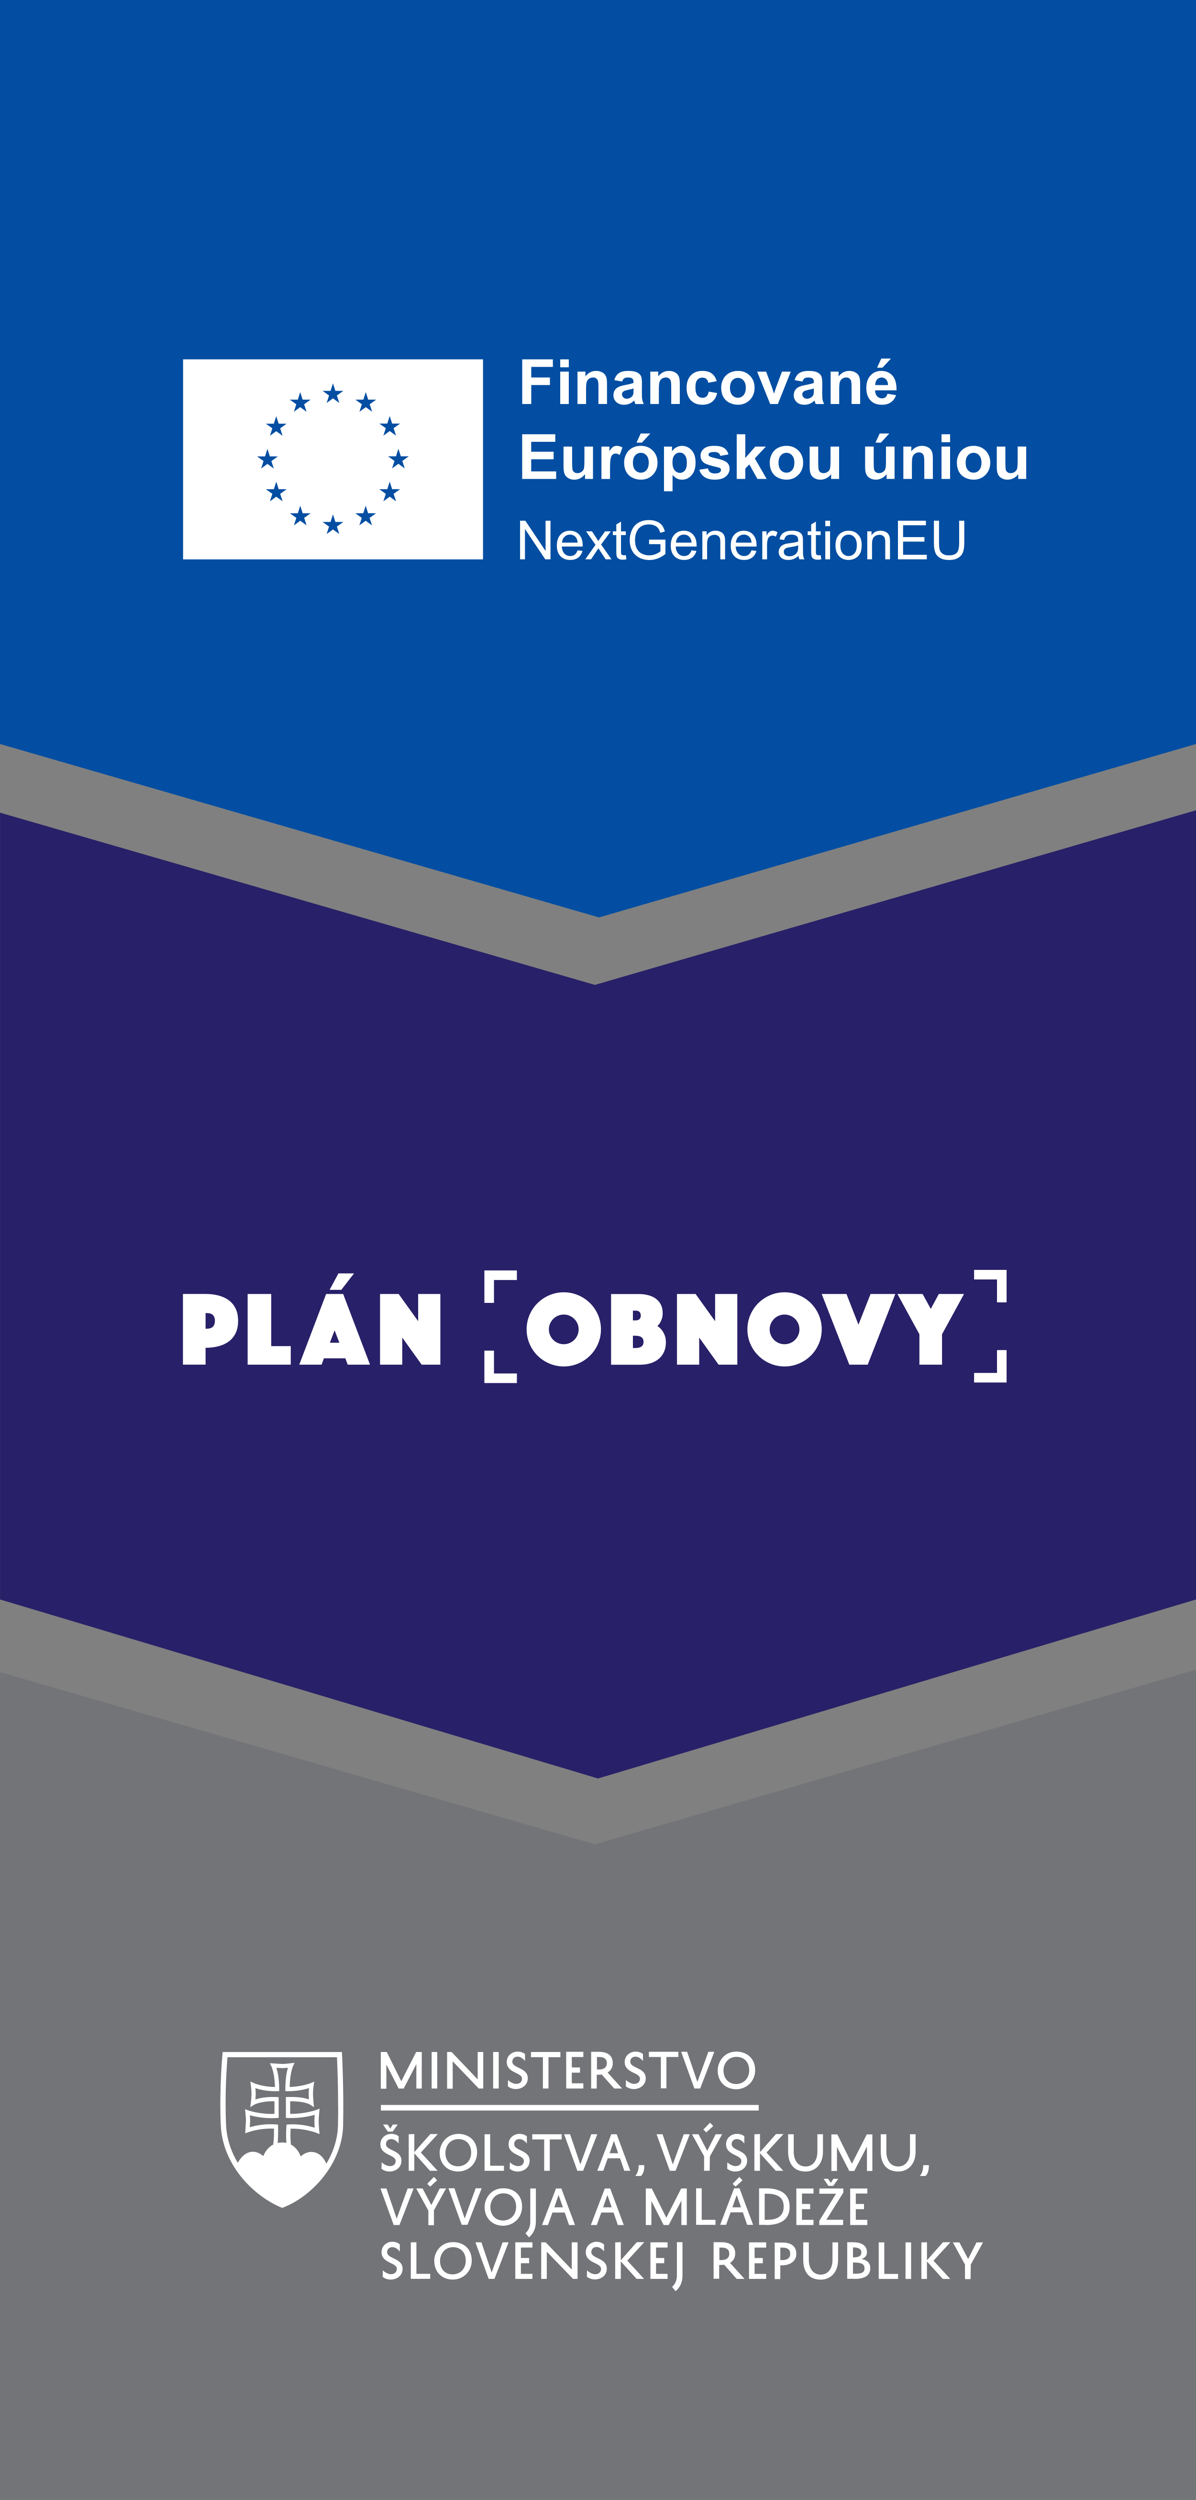
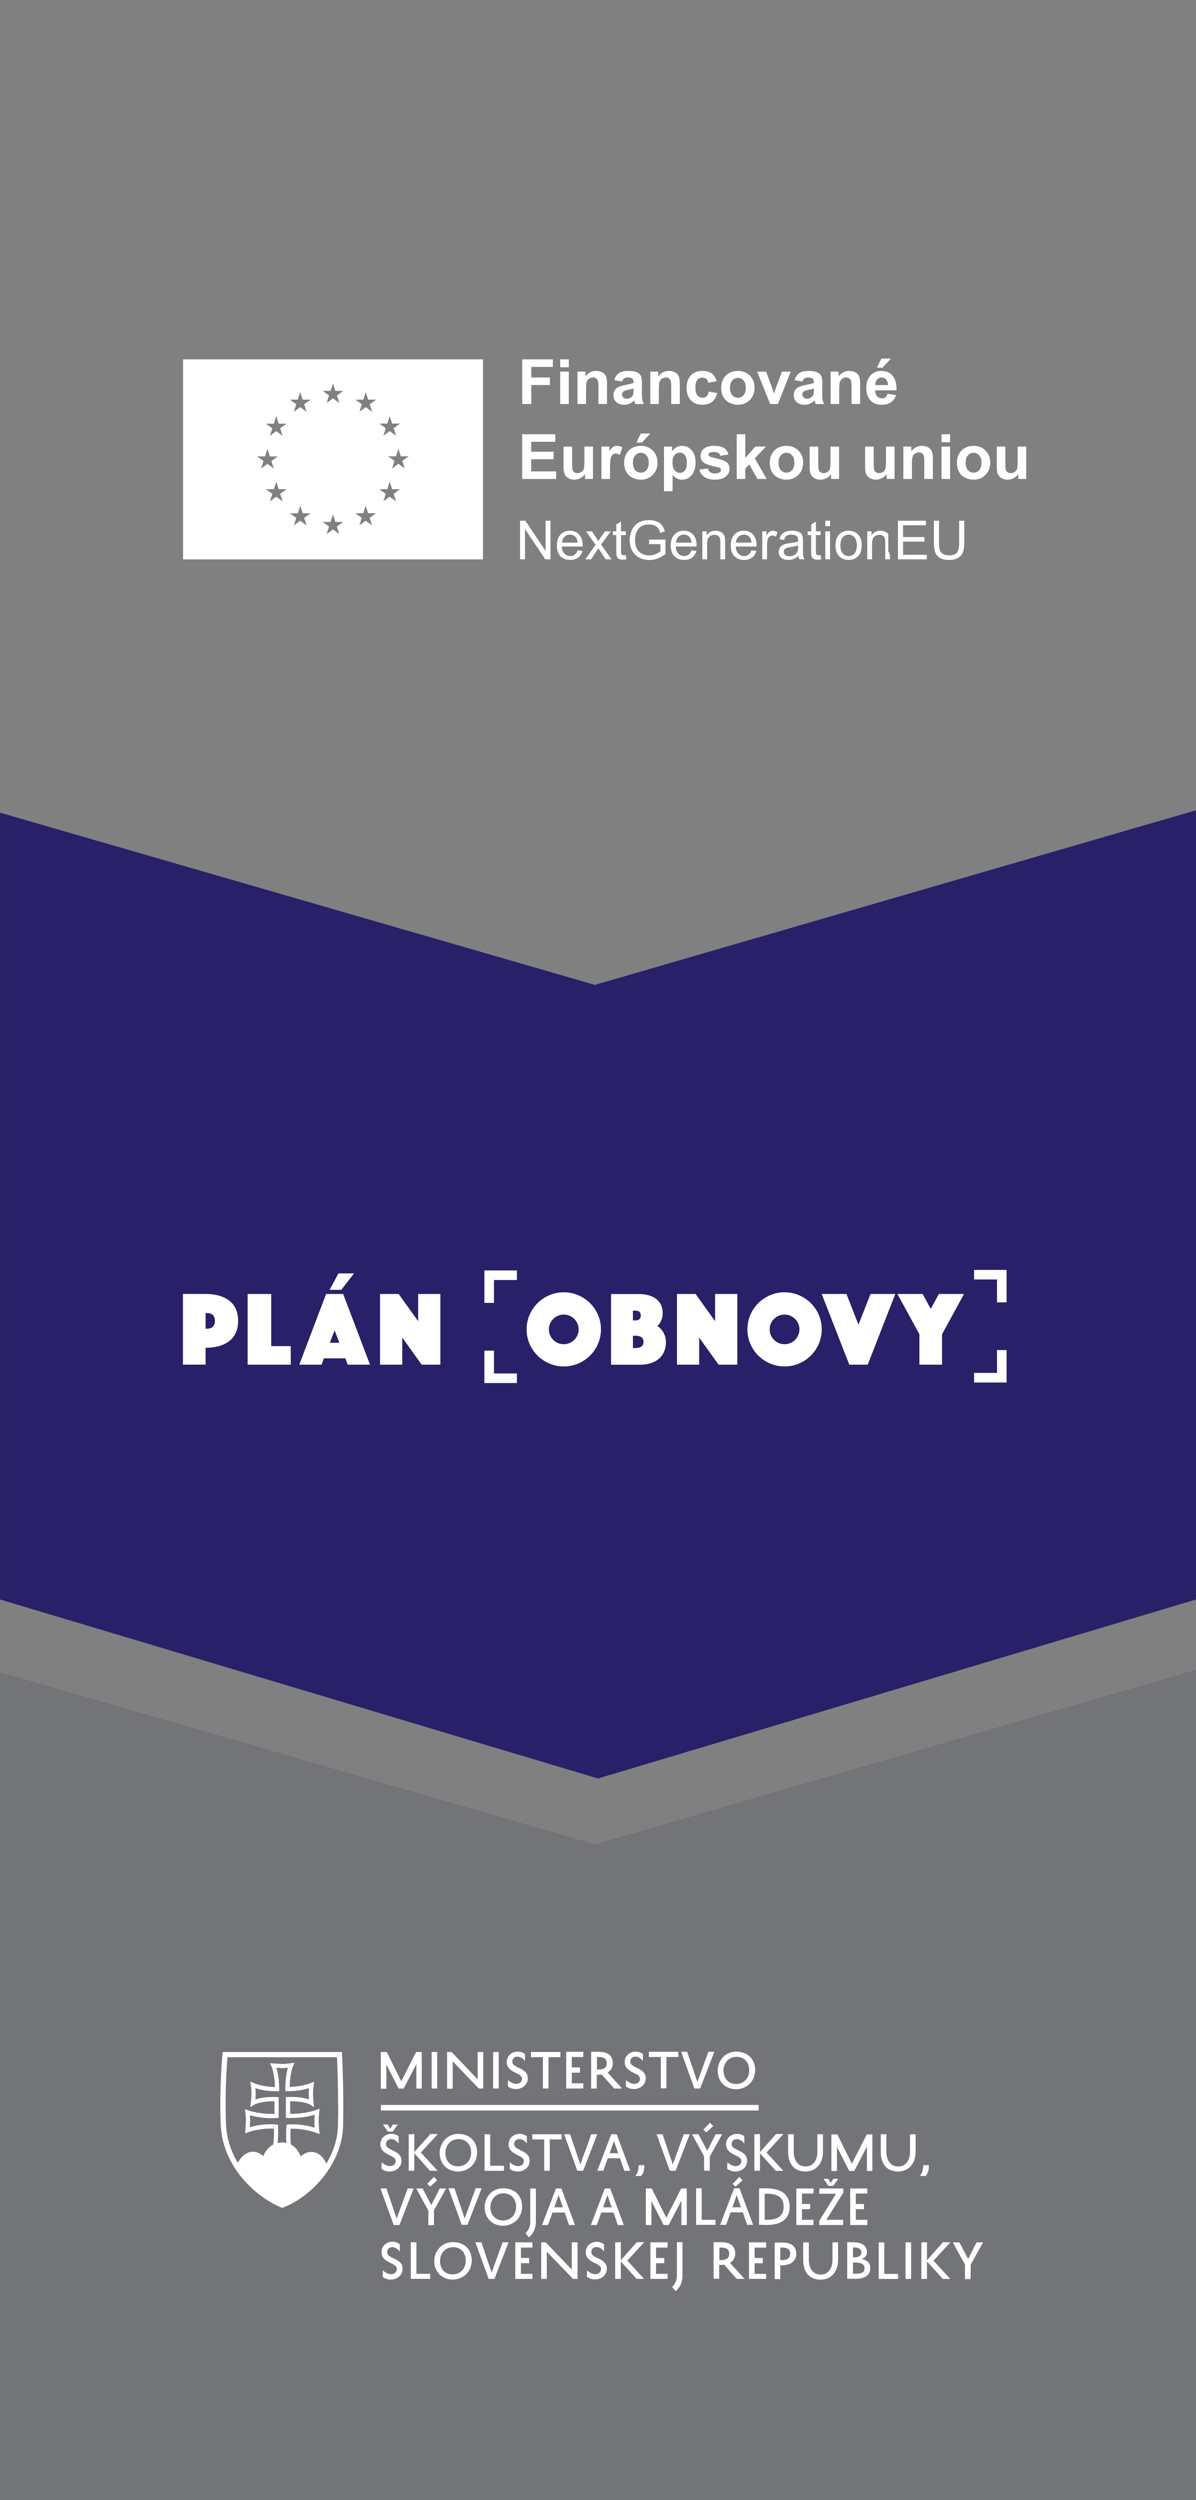
<svg xmlns="http://www.w3.org/2000/svg" id="Layer_1" data-name="Layer 1" viewBox="0 0 561.53 1173.11">
  <rect x="0" y="0" width="561.53" height="1173.11" fill="#808080" stroke="none" />
  <defs>
    <style>
      .cls-1 {
        fill: none;
      }

      .cls-2 {
        fill: #034ea2;
      }

      .cls-3, .cls-4 {
        fill: #fff;
      }

      .cls-5 {
        fill: #737477;
      }

      .cls-6 {
        fill: #282068;
      }

      .cls-4 {
        fill-rule: evenodd;
      }
    </style>
  </defs>
  <polygon class="cls-5" points="561.53 1173.11 561.53 783.53 279.29 865.48 .02 784.66 .02 1173.11 561.53 1173.11" />
  <polygon class="cls-6" points="561.53 380.23 279.29 462.17 .02 381.36 .02 750.57 280.77 834.57 561.53 750.57 561.53 380.23" />
  <g id="Shape_2_copy_5" data-name="Shape 2 copy 5">
    <path class="cls-4" d="m107.32,610.09c-1.38-.99-2.99-1.72-4.84-2.19-1.84-.46-3.83-.7-5.96-.7h-10.62v33.17h10.62v-7.91c2.13,0,4.11-.23,5.96-.7,1.85-.46,3.46-1.19,4.84-2.19,1.38-.99,2.47-2.3,3.27-3.9.8-1.61,1.2-3.56,1.2-5.84s-.4-4.23-1.2-5.84c-.8-1.61-1.89-2.91-3.27-3.9Zm-7.33,12.46c-.62.65-1.62.97-3.02.97h-.45v-7.36h.45c1.4,0,2.4.32,3.02.97.61.65.92,1.55.92,2.71s-.31,2.06-.92,2.71Zm27.35-15.34h-11.07v33.17h20.24v-8.7h-9.17v-24.47Zm38.89-9.65h-7.33l-4.14,7.71h5.48l5.98-7.71Zm-13.11,9.65l-12.61,33.17h10.47l1.1-2.98h10.07l1.1,2.98h10.47l-12.61-33.17h-7.98Zm1.74,22.88l2.24-5.82,2.24,5.82h-4.49Zm41.48-10.09l-9.17-12.78h-8.73v33.17h10.42v-12.73l9.12,12.73h8.77v-33.17h-10.42v12.78Zm80.7-8.48c-1.58-1.57-3.43-2.82-5.56-3.73-2.13-.91-4.39-1.37-6.78-1.37s-4.65.46-6.78,1.37c-2.13.91-3.98,2.16-5.56,3.73-1.58,1.57-2.83,3.42-3.74,5.54-.91,2.12-1.37,4.38-1.37,6.76s.46,4.64,1.37,6.76c.91,2.12,2.16,3.97,3.74,5.54,1.58,1.57,3.43,2.82,5.56,3.73,2.13.91,4.39,1.37,6.78,1.37s4.65-.46,6.78-1.37c2.13-.91,3.98-2.16,5.56-3.73,1.58-1.57,2.82-3.42,3.74-5.54.91-2.12,1.37-4.38,1.37-6.76s-.46-4.64-1.37-6.76c-.91-2.12-2.16-3.97-3.74-5.54Zm-5.91,15.02c-.37.84-.86,1.58-1.5,2.21-.63.63-1.37,1.13-2.22,1.49-.85.36-1.75.55-2.72.55s-1.87-.18-2.72-.55c-.85-.36-1.59-.86-2.22-1.49-.63-.63-1.13-1.37-1.5-2.21-.37-.85-.55-1.75-.55-2.71s.18-1.86.55-2.71c.37-.85.86-1.58,1.5-2.21.63-.63,1.37-1.13,2.22-1.49.85-.36,1.75-.55,2.72-.55s1.87.18,2.72.55c.85.36,1.59.86,2.22,1.49.63.63,1.13,1.37,1.5,2.21.37.84.55,1.75.55,2.71s-.18,1.87-.55,2.71Zm39.49-2.51c-.6-.73-1.26-1.33-1.99-1.79.47-.4.88-.89,1.25-1.49.3-.5.58-1.12.85-1.86.27-.75.4-1.65.4-2.71,0-1.49-.27-2.79-.82-3.9-.55-1.11-1.31-2.04-2.29-2.78-.98-.75-2.16-1.31-3.54-1.69-1.38-.38-2.9-.57-4.56-.57h-13.01v33.17h13.56c1.86,0,3.55-.24,5.06-.72,1.51-.48,2.79-1.18,3.84-2.09,1.05-.91,1.85-2.01,2.42-3.31.56-1.29.85-2.73.85-4.33,0-1.39-.21-2.57-.62-3.53-.42-.96-.87-1.76-1.37-2.39Zm-13.46-9h1.2c1.66,0,2.49.76,2.49,2.29s-.83,2.29-2.49,2.29h-1.2v-4.58Zm1.2,17.55h-1.2v-5.77h1.2c2.53,0,3.79.96,3.79,2.88s-1.26,2.88-3.79,2.88Zm37.39-12.58l-9.17-12.78h-8.73v33.17h10.42v-12.73l9.12,12.73h8.78v-33.17h-10.42v12.78Zm44.95-8.48c-1.58-1.57-3.43-2.82-5.56-3.73-2.13-.91-4.39-1.37-6.78-1.37s-4.65.46-6.78,1.37c-2.13.91-3.98,2.16-5.56,3.73-1.58,1.57-2.83,3.42-3.74,5.54-.91,2.12-1.37,4.38-1.37,6.76s.46,4.64,1.37,6.76c.91,2.12,2.16,3.97,3.74,5.54,1.58,1.57,3.43,2.82,5.56,3.73,2.13.91,4.39,1.37,6.78,1.37s4.65-.46,6.78-1.37c2.13-.91,3.98-2.16,5.56-3.73,1.58-1.57,2.82-3.42,3.74-5.54.91-2.12,1.37-4.38,1.37-6.76s-.46-4.64-1.37-6.76c-.91-2.12-2.16-3.97-3.74-5.54Zm-5.91,15.02c-.37.84-.86,1.58-1.5,2.21-.63.63-1.37,1.13-2.22,1.49-.85.36-1.75.55-2.72.55s-1.87-.18-2.72-.55c-.85-.36-1.59-.86-2.22-1.49-.63-.63-1.13-1.37-1.5-2.21-.37-.85-.55-1.75-.55-2.71s.18-1.86.55-2.71c.37-.85.86-1.58,1.5-2.21.63-.63,1.37-1.13,2.22-1.49.85-.36,1.75-.55,2.72-.55s1.87.18,2.72.55c.85.36,1.59.86,2.22,1.49.63.63,1.13,1.37,1.5,2.21.37.84.55,1.75.55,2.71s-.18,1.87-.55,2.71Zm28.27-4.9l-5.64-14.42h-11.62l12.96,33.17h8.63l12.96-33.17h-11.62l-5.68,14.42Zm33.95-7.41l-3.84-7.01h-11.82l10.32,18.9v14.27h10.62v-14.27l10.32-18.9h-11.82l-3.79,7.01Zm20.33-18.31v4.49h10.76v10.73h4.5v-15.22h-15.26Zm10.76,48.35h-10.76v4.49h15.26v-15.22h-4.5v10.73Zm-236.18-10.48h-4.5v15.22h15.26v-4.49h-10.76v-10.73Zm-4.5-22.4h4.5v-10.73h10.76v-4.49h-15.26v15.22Z" />
  </g>
-   <polygon class="cls-2" points="0 349.13 0 0 561.53 0 561.53 349.13 281.24 430.51 0 349.13" />
  <g>
-     <path class="cls-1" d="m372.95,217.12c0-1.49-.36-2.63-1.07-3.43-.71-.8-1.59-1.2-2.64-1.2s-1.93.4-2.65,1.2c-.72.8-1.07,1.95-1.07,3.46s.36,2.66,1.07,3.46c.71.8,1.6,1.2,2.65,1.2s1.93-.4,2.64-1.2c.71-.8,1.07-1.96,1.07-3.49Z" />
    <path class="cls-1" d="m369.16,257.17c-.38.17-.67.41-.88.72-.21.32-.31.67-.31,1.06,0,.59.22,1.09.67,1.48.45.4,1.11.59,1.97.59s1.62-.19,2.29-.56c.67-.37,1.16-.89,1.47-1.54.24-.5.36-1.24.36-2.23v-.82c-.81.33-2.02.61-3.64.84-.91.13-1.56.28-1.94.45Z" />
    <path class="cls-1" d="m381.95,185.06c.1-.34.16-1,.16-1.96v-.8c-.51.17-1.33.38-2.45.62-1.12.24-1.84.47-2.19.7-.52.37-.79.84-.79,1.42s.21,1.05.63,1.46c.42.41.95.62,1.6.62.72,0,1.42-.24,2.07-.72.49-.36.81-.81.96-1.33Z" />
-     <path class="cls-1" d="m346.45,186.66c1.05,0,1.93-.4,2.64-1.2.71-.8,1.07-1.96,1.07-3.49s-.36-2.63-1.07-3.43c-.71-.8-1.59-1.2-2.64-1.2s-1.93.4-2.65,1.2c-.72.8-1.07,1.95-1.07,3.46s.36,2.66,1.07,3.46c.71.8,1.6,1.2,2.65,1.2Z" />
    <path class="cls-1" d="m349.26,250.87c-1.02,0-1.88.34-2.58,1.03-.7.68-1.08,1.6-1.16,2.74h7.33c-.1-1.1-.38-1.93-.84-2.48-.71-.86-1.63-1.29-2.76-1.29Z" />
    <path class="cls-1" d="m267.62,250.87c-1.02,0-1.88.34-2.58,1.03-.7.68-1.08,1.6-1.16,2.74h7.33c-.1-1.1-.38-1.93-.84-2.48-.71-.86-1.63-1.29-2.76-1.29Z" />
    <path class="cls-1" d="m292.81,183.62c-.52.37-.79.84-.79,1.42s.21,1.05.63,1.46c.42.41.95.62,1.6.62.72,0,1.42-.24,2.07-.72.49-.36.81-.81.96-1.33.1-.34.16-1,.16-1.96v-.8c-.51.17-1.33.38-2.45.62-1.12.24-1.84.47-2.19.7Z" />
    <path class="cls-1" d="m315.72,216.89c0,1.71.34,2.97,1.02,3.78.68.82,1.5,1.22,2.47,1.22s1.71-.37,2.33-1.12c.62-.75.93-1.98.93-3.68,0-1.59-.32-2.77-.96-3.55-.64-.77-1.43-1.16-2.37-1.16s-1.8.38-2.45,1.14c-.65.76-.97,1.88-.97,3.37Z" />
    <path class="cls-1" d="m300.88,221.81c1.05,0,1.93-.4,2.64-1.2.71-.8,1.07-1.96,1.07-3.49s-.36-2.63-1.07-3.43c-.71-.8-1.59-1.2-2.64-1.2s-1.93.4-2.65,1.2c-.72.8-1.07,1.95-1.07,3.46s.36,2.66,1.07,3.46c.71.8,1.6,1.2,2.65,1.2Z" />
    <path class="cls-1" d="m321.09,250.87c-1.02,0-1.88.34-2.58,1.03-.7.68-1.08,1.6-1.16,2.74h7.33c-.1-1.1-.38-1.93-.84-2.48-.71-.86-1.63-1.29-2.76-1.29Z" />
    <path class="cls-1" d="m398.43,250.89c-1.11,0-2.04.42-2.77,1.25s-1.1,2.09-1.1,3.77.37,2.94,1.1,3.78c.73.84,1.66,1.25,2.77,1.25s2.02-.42,2.76-1.26c.73-.84,1.1-2.12,1.1-3.85,0-1.62-.37-2.85-1.11-3.69-.74-.84-1.65-1.26-2.75-1.26Z" />
    <path class="cls-1" d="m457.1,212.49c-1.05,0-1.93.4-2.65,1.2-.72.8-1.07,1.95-1.07,3.46s.36,2.66,1.07,3.46c.71.8,1.6,1.2,2.65,1.2s1.93-.4,2.64-1.2c.71-.8,1.07-1.96,1.07-3.49s-.36-2.63-1.07-3.43c-.71-.8-1.59-1.2-2.64-1.2Z" />
    <path class="cls-1" d="m413.95,177.14c-.88,0-1.6.32-2.17.96-.57.64-.85,1.51-.84,2.6h6.01c-.03-1.16-.33-2.05-.9-2.65-.57-.61-1.27-.91-2.09-.91Z" />
    <path class="cls-3" d="m85.96,262.5h140.81v-93.87H85.96v93.87Zm46.72-27.25l-2.97-2.17-2.97,2.17,1.13-3.51-3.02-2.17h3.72s1.14-3.55,1.14-3.55l1.14,3.55h3.72l-3.02,2.17,1.13,3.51Zm53.26,0l-2.97-2.17-2.97,2.17,1.13-3.51-3.02-2.17h3.72s1.14-3.55,1.14-3.55l1.14,3.55h3.72l-3.02,2.17,1.13,3.51Zm5.97-21.12l-3.02,2.17,1.13,3.51-2.97-2.17-2.97,2.17,1.13-3.51-3.02-2.17h3.72s1.14-3.55,1.14-3.55l1.14,3.55h3.72Zm-10.08-15.35l1.14-3.56,1.14,3.55h3.72l-3.02,2.16,1.13,3.51-2.97-2.17-2.97,2.17,1.13-3.51-3.02-2.16h3.72Zm-11.23-11.23l1.14-3.56,1.14,3.55h3.72l-3.02,2.17,1.13,3.51-2.97-2.17-2.98,2.17,1.13-3.51-3.01-2.17h3.72Zm-.05,53.3l1.14-3.55,1.14,3.55h3.72l-3.02,2.17,1.13,3.51-2.97-2.17-2.97,2.17,1.13-3.51-3.01-2.17h3.72Zm-11.25,9.76l-2.97-2.17-2.97,2.17,1.13-3.51-3.02-2.17h3.72s1.14-3.55,1.14-3.55l1.14,3.55h3.72l-3.02,2.17,1.13,3.51Zm-4.11-67.19l1.14-3.55,1.14,3.55h3.72l-3.02,2.17,1.13,3.51-2.97-2.17-2.97,2.17,1.13-3.51-3.02-2.17h3.72Zm-11.25,63.11l-2.97-2.17-2.97,2.17,1.13-3.51-3.02-2.17h3.72s1.14-3.55,1.14-3.55l1.14,3.55h3.72l-3.02,2.17,1.13,3.51Zm-4.13-58.98l1.14-3.56,1.14,3.55h3.72l-3.02,2.17,1.13,3.51-2.97-2.17-2.97,2.17,1.13-3.51-3.02-2.17h3.72Zm-11.25,11.28l1.14-3.56,1.14,3.55h3.72l-3.02,2.17,1.13,3.51-2.97-2.17-2.97,2.17,1.13-3.51-3.02-2.17h3.72Zm-4.13,15.36l1.14-3.56,1.14,3.55h3.72l-3.02,2.17,1.13,3.51-2.97-2.17-2.97,2.17,1.13-3.51-3.02-2.17h3.72Z" />
    <polygon class="cls-3" points="249.43 180.68 258.18 180.68 258.18 177.14 249.43 177.14 249.43 172.17 259.57 172.17 259.57 168.63 245.19 168.63 245.19 189.59 249.43 189.59 249.43 180.68" />
    <rect class="cls-3" x="263.03" y="168.63" width="4.02" height="3.72" />
    <rect class="cls-3" x="263.03" y="174.4" width="4.02" height="15.19" />
    <path class="cls-3" d="m275.16,182.71c0-1.7.1-2.86.31-3.49.21-.63.58-1.13,1.14-1.52.55-.38,1.18-.57,1.87-.57.54,0,1.01.13,1.39.4.39.27.67.64.84,1.12.17.48.26,1.54.26,3.18v7.75h4.02v-9.44c0-1.17-.07-2.07-.22-2.7-.15-.63-.41-1.19-.79-1.69-.38-.5-.93-.9-1.67-1.22-.73-.32-1.54-.48-2.43-.48-2.01,0-3.68.86-5.01,2.57v-2.23h-3.73v15.19h4.02v-6.88Z" />
    <path class="cls-3" d="m293.54,180.67c-1.39.27-2.46.58-3.2.94-.74.36-1.31.87-1.72,1.54-.41.67-.61,1.44-.61,2.3,0,1.3.45,2.37,1.35,3.22.9.85,2.13,1.27,3.7,1.27.89,0,1.72-.17,2.5-.5.78-.33,1.52-.83,2.2-1.5.03.08.08.23.14.47.15.52.28.92.39,1.19h3.98c-.35-.72-.59-1.4-.72-2.04-.13-.63-.19-1.62-.19-2.95l.04-4.69c0-1.75-.18-2.94-.54-3.6-.36-.65-.98-1.19-1.85-1.62-.88-.42-2.21-.64-4.01-.64-1.97,0-3.46.35-4.46,1.06-1,.71-1.71,1.79-2.12,3.26l3.65.66c.25-.71.57-1.2.97-1.48s.96-.42,1.67-.42c1.06,0,1.78.16,2.16.49.38.33.57.88.57,1.65v.4c-.72.31-2.03.63-3.91.99Zm3.91,2.43c0,.96-.05,1.62-.16,1.96-.15.52-.47.97-.96,1.33-.66.48-1.35.72-2.07.72-.65,0-1.18-.2-1.6-.62-.42-.41-.63-.9-.63-1.46s.26-1.04.79-1.42c.34-.23,1.07-.46,2.19-.7,1.12-.24,1.93-.44,2.45-.62v.8Z" />
    <path class="cls-3" d="m309.34,182.71c0-1.7.1-2.86.31-3.49.21-.63.58-1.13,1.14-1.52.55-.38,1.18-.57,1.87-.57.54,0,1.01.13,1.39.4.39.27.67.64.84,1.12.17.48.26,1.54.26,3.18v7.75h4.02v-9.44c0-1.17-.07-2.07-.22-2.7-.15-.63-.41-1.19-.79-1.69-.38-.5-.93-.9-1.67-1.22-.73-.32-1.54-.48-2.43-.48-2.01,0-3.68.86-5.01,2.57v-2.23h-3.73v15.19h4.02v-6.88Z" />
    <path class="cls-3" d="m329.66,189.94c1.95,0,3.51-.46,4.68-1.39,1.16-.92,1.95-2.29,2.36-4.11l-3.95-.67c-.2,1.06-.54,1.8-1.03,2.24-.49.43-1.11.65-1.87.65-1.02,0-1.83-.37-2.44-1.12-.61-.74-.91-2.02-.91-3.82,0-1.62.3-2.78.89-3.47.6-.69,1.39-1.04,2.4-1.04.75,0,1.37.2,1.84.6.47.4.77,1,.91,1.79l3.96-.72c-.48-1.63-1.26-2.84-2.35-3.64-1.09-.8-2.56-1.19-4.41-1.19-2.26,0-4.05.7-5.38,2.1-1.33,1.4-1.99,3.35-1.99,5.86s.66,4.42,1.98,5.82c1.32,1.4,3.09,2.1,5.31,2.1Z" />
    <path class="cls-3" d="m342.48,188.99c1.26.63,2.59.94,3.98.94,2.25,0,4.12-.76,5.6-2.27,1.48-1.51,2.22-3.42,2.22-5.71s-.73-4.16-2.2-5.66c-1.47-1.49-3.35-2.24-5.65-2.24-1.49,0-2.84.33-4.04.99-1.21.66-2.14,1.61-2.8,2.86-.66,1.25-.99,2.54-.99,3.88,0,1.74.33,3.23.99,4.44.66,1.22,1.62,2.14,2.88,2.77Zm1.32-10.46c.71-.8,1.6-1.2,2.65-1.2s1.93.4,2.64,1.2c.71.8,1.07,1.95,1.07,3.43s-.36,2.69-1.07,3.49c-.71.8-1.59,1.2-2.64,1.2s-1.93-.4-2.65-1.2c-.72-.8-1.07-1.95-1.07-3.46s.36-2.66,1.07-3.46Z" />
    <path class="cls-3" d="m365.23,189.59l6.04-15.19h-4.13l-2.89,7.75c-.15.43-.3.86-.43,1.29-.06.21-.2.64-.42,1.3l-.83-2.59-2.86-7.75h-4.22l6.12,15.19h3.62Z" />
    <path class="cls-3" d="m382.42,187.94c.03.08.08.23.14.47.15.52.28.92.39,1.19h3.98c-.35-.72-.59-1.4-.72-2.04-.13-.63-.19-1.62-.19-2.95l.04-4.69c0-1.75-.18-2.94-.54-3.6-.36-.65-.98-1.19-1.85-1.62-.88-.42-2.21-.64-4-.64-1.97,0-3.46.35-4.46,1.06-1,.71-1.71,1.79-2.12,3.26l3.65.66c.25-.71.57-1.2.97-1.48.4-.28.96-.42,1.67-.42,1.06,0,1.78.16,2.16.49.38.33.57.88.57,1.65v.4c-.72.31-2.03.63-3.91.99-1.39.27-2.46.58-3.2.94-.74.36-1.31.87-1.72,1.54-.41.67-.61,1.44-.61,2.3,0,1.3.45,2.37,1.35,3.22.9.85,2.13,1.27,3.7,1.27.89,0,1.72-.17,2.5-.5.78-.33,1.52-.83,2.2-1.5Zm-5.11-1.44c-.42-.41-.63-.9-.63-1.46s.26-1.04.79-1.42c.34-.23,1.07-.46,2.19-.7,1.12-.24,1.93-.44,2.45-.62v.8c0,.96-.05,1.62-.16,1.96-.15.52-.47.97-.96,1.33-.66.48-1.35.72-2.07.72-.65,0-1.18-.2-1.6-.62Z" />
    <path class="cls-3" d="m394.01,182.71c0-1.7.1-2.86.31-3.49.21-.63.58-1.13,1.14-1.52.55-.38,1.18-.57,1.87-.57.54,0,1.01.13,1.39.4.39.27.67.64.84,1.12.17.48.26,1.54.26,3.18v7.75h4.02v-9.44c0-1.17-.07-2.07-.22-2.7-.15-.63-.41-1.19-.79-1.69-.38-.5-.93-.9-1.67-1.22-.73-.32-1.54-.48-2.43-.48-2.01,0-3.68.86-5.01,2.57v-2.23h-3.73v15.19h4.02v-6.88Z" />
    <path class="cls-3" d="m419.05,176.3c-1.31-1.49-3.09-2.24-5.35-2.24-2.01,0-3.68.71-4.99,2.14-1.32,1.43-1.97,3.4-1.97,5.91,0,2.11.5,3.85,1.5,5.24,1.27,1.73,3.22,2.59,5.86,2.59,1.67,0,3.06-.38,4.17-1.15,1.11-.77,1.92-1.89,2.44-3.35l-4.01-.67c-.22.76-.54,1.32-.97,1.66-.43.34-.96.51-1.59.51-.92,0-1.7-.33-2.32-.99-.62-.66-.94-1.59-.97-2.78h10.07c.06-3.08-.57-5.37-1.87-6.86Zm-8.12,4.4c0-1.1.27-1.96.84-2.6.57-.64,1.3-.96,2.17-.96.82,0,1.52.3,2.09.91.57.61.87,1.49.9,2.65h-6.01Z" />
    <polygon class="cls-3" points="418.28 168.27 413.77 168.27 411.8 172.54 414.35 172.54 418.28 168.27" />
    <polygon class="cls-3" points="249.4 215.51 259.93 215.51 259.93 211.97 249.4 211.97 249.4 207.32 260.71 207.32 260.71 203.78 245.17 203.78 245.17 224.75 261.11 224.75 261.11 221.21 249.4 221.21 249.4 215.51" />
    <path class="cls-3" d="m278.41,224.75v-15.19h-4.02v6.41c0,2.17-.1,3.54-.3,4.1-.2.56-.57,1.03-1.12,1.4-.54.38-1.16.56-1.84.56-.6,0-1.1-.14-1.49-.42-.39-.28-.66-.66-.81-1.14-.15-.48-.22-1.79-.22-3.93v-6.98h-4.02v9.61c0,1.43.18,2.55.54,3.36.36.81.95,1.44,1.76,1.89.81.45,1.73.67,2.75.67s1.95-.23,2.85-.7c.9-.47,1.63-1.11,2.18-1.92v2.27h3.73Z" />
    <path class="cls-3" d="m290.99,213.48l1.24-3.5c-.85-.51-1.73-.76-2.65-.76-.65,0-1.23.16-1.74.49-.51.32-1.09,1-1.72,2.02v-2.16h-3.73v15.19h4.02v-4.69c0-2.58.11-4.28.34-5.09.22-.81.53-1.37.92-1.68.39-.31.87-.46,1.43-.46s1.21.22,1.89.66Z" />
    <polygon class="cls-3" points="298.85 207.7 301.39 207.7 305.33 203.42 300.82 203.42 298.85 207.7" />
    <path class="cls-3" d="m300.89,225.09c2.25,0,4.12-.76,5.6-2.27,1.48-1.51,2.22-3.42,2.22-5.71s-.73-4.16-2.2-5.66c-1.47-1.49-3.35-2.24-5.65-2.24-1.49,0-2.83.33-4.04.99-1.21.66-2.14,1.61-2.8,2.86-.66,1.25-.99,2.54-.99,3.88,0,1.74.33,3.23.99,4.44.66,1.22,1.62,2.14,2.88,2.77,1.26.63,2.59.94,3.98.94Zm-2.66-11.4c.71-.8,1.6-1.2,2.65-1.2s1.93.4,2.64,1.2c.71.8,1.07,1.95,1.07,3.43s-.36,2.69-1.07,3.49c-.71.8-1.59,1.2-2.64,1.2s-1.93-.4-2.65-1.2c-.72-.8-1.07-1.95-1.07-3.46s.36-2.66,1.07-3.46Z" />
    <path class="cls-3" d="m315.5,211.79v-2.23h-3.75v20.97h4.02v-7.65c.75.81,1.47,1.38,2.15,1.72.68.33,1.44.5,2.28.5,1.76,0,3.27-.7,4.51-2.11,1.24-1.41,1.86-3.38,1.86-5.91s-.61-4.4-1.84-5.78c-1.23-1.38-2.73-2.07-4.49-2.07-1.01,0-1.93.24-2.76.72-.83.48-1.49,1.1-1.97,1.86Zm6.02,1.76c.64.77.96,1.95.96,3.55,0,1.71-.31,2.93-.93,3.68-.62.75-1.4,1.12-2.33,1.12s-1.8-.41-2.47-1.22c-.68-.81-1.02-2.08-1.02-3.78,0-1.49.32-2.61.97-3.37.65-.76,1.46-1.14,2.45-1.14s1.74.39,2.37,1.16Z" />
    <path class="cls-3" d="m336.79,215.22c-2.14-.49-3.39-.86-3.75-1.13-.27-.2-.4-.44-.4-.73,0-.33.15-.61.46-.82.46-.3,1.22-.44,2.27-.44.84,0,1.49.16,1.94.47.45.31.76.77.92,1.36l3.79-.7c-.38-1.33-1.08-2.33-2.09-3-1.01-.68-2.56-1.02-4.63-1.02-2.18,0-3.8.45-4.83,1.34-1.04.9-1.56,2-1.56,3.32,0,1.46.6,2.6,1.8,3.42.87.59,2.92,1.24,6.16,1.96.7.16,1.14.34,1.34.53.19.2.29.45.29.76,0,.45-.18.81-.53,1.07-.52.38-1.31.57-2.35.57-.94,0-1.68-.2-2.2-.61-.52-.41-.87-1-1.04-1.78l-4.03.61c.37,1.44,1.16,2.58,2.37,3.42,1.21.84,2.84,1.26,4.91,1.26,2.28,0,4-.5,5.16-1.5,1.16-1,1.74-2.2,1.74-3.59,0-1.28-.42-2.27-1.26-2.99-.85-.71-2.34-1.3-4.48-1.79Z" />
    <polygon class="cls-3" points="354.39 215.11 359.58 209.56 354.63 209.56 349.92 214.91 349.92 203.78 345.9 203.78 345.9 224.75 349.92 224.75 349.92 219.88 351.8 217.92 355.62 224.75 359.95 224.75 354.39 215.11" />
    <path class="cls-3" d="m374.86,222.82c1.48-1.51,2.22-3.42,2.22-5.71s-.73-4.16-2.2-5.66c-1.47-1.49-3.35-2.24-5.65-2.24-1.49,0-2.83.33-4.04.99-1.21.66-2.14,1.61-2.8,2.86-.66,1.25-.99,2.54-.99,3.88,0,1.74.33,3.23.99,4.44.66,1.22,1.62,2.14,2.88,2.77,1.26.63,2.59.94,3.98.94,2.25,0,4.12-.76,5.6-2.27Zm-8.26-2.21c-.72-.8-1.07-1.95-1.07-3.46s.36-2.66,1.07-3.46c.71-.8,1.6-1.2,2.65-1.2s1.93.4,2.64,1.2c.71.8,1.07,1.95,1.07,3.43s-.36,2.69-1.07,3.49c-.71.8-1.59,1.2-2.64,1.2s-1.93-.4-2.65-1.2Z" />
    <path class="cls-3" d="m393.96,224.75v-15.19h-4.02v6.41c0,2.17-.1,3.54-.3,4.1-.2.56-.57,1.03-1.12,1.4-.54.38-1.16.56-1.84.56-.6,0-1.1-.14-1.49-.42-.39-.28-.66-.66-.81-1.14-.15-.48-.22-1.79-.22-3.93v-6.98h-4.02v9.61c0,1.43.18,2.55.54,3.36.36.81.95,1.44,1.76,1.89.81.45,1.73.67,2.75.67s1.95-.23,2.85-.7c.9-.47,1.63-1.11,2.18-1.92v2.27h3.73Z" />
    <path class="cls-3" d="m415.98,215.96c0,2.17-.1,3.54-.3,4.1-.2.56-.57,1.03-1.12,1.4-.54.38-1.16.56-1.84.56-.6,0-1.1-.14-1.49-.42-.39-.28-.66-.66-.81-1.14-.15-.48-.22-1.79-.22-3.93v-6.98h-4.02v9.61c0,1.43.18,2.55.54,3.36.36.81.95,1.44,1.76,1.89.81.45,1.73.67,2.75.67s1.95-.23,2.85-.7c.9-.47,1.63-1.11,2.18-1.92v2.27h3.73v-15.19h-4.02v6.41Z" />
-     <polygon class="cls-3" points="417.54 203.42 413.03 203.42 411.06 207.7 413.6 207.7 417.54 203.42" />
    <path class="cls-3" d="m436.97,210.92c-.38-.5-.93-.9-1.67-1.22-.73-.32-1.54-.48-2.43-.48-2.01,0-3.68.86-5.01,2.57v-2.23h-3.73v15.19h4.02v-6.88c0-1.7.1-2.86.31-3.49.21-.63.58-1.13,1.14-1.52.55-.38,1.18-.57,1.87-.57.54,0,1.01.13,1.39.4.39.27.67.64.84,1.12.17.48.26,1.54.26,3.18v7.75h4.02v-9.44c0-1.17-.07-2.07-.22-2.7-.15-.63-.41-1.19-.79-1.69Z" />
    <rect class="cls-3" x="442.05" y="203.78" width="4.02" height="3.72" />
    <rect class="cls-3" x="442.05" y="209.56" width="4.02" height="15.19" />
    <path class="cls-3" d="m457.09,209.21c-1.49,0-2.84.33-4.04.99-1.21.66-2.14,1.61-2.8,2.86-.66,1.25-.99,2.54-.99,3.88,0,1.74.33,3.23.99,4.44.66,1.22,1.62,2.14,2.88,2.77,1.26.63,2.59.94,3.98.94,2.25,0,4.12-.76,5.6-2.27,1.48-1.51,2.22-3.42,2.22-5.71s-.73-4.16-2.2-5.66c-1.47-1.49-3.35-2.24-5.65-2.24Zm2.65,11.4c-.71.8-1.59,1.2-2.64,1.2s-1.93-.4-2.65-1.2c-.72-.8-1.07-1.95-1.07-3.46s.36-2.66,1.07-3.46c.71-.8,1.6-1.2,2.65-1.2s1.93.4,2.64,1.2c.71.8,1.07,1.95,1.07,3.43s-.36,2.69-1.07,3.49Z" />
    <path class="cls-3" d="m477.8,209.56v6.41c0,2.17-.1,3.54-.3,4.1-.2.56-.57,1.03-1.12,1.4-.54.38-1.16.56-1.84.56-.6,0-1.1-.14-1.49-.42-.39-.28-.66-.66-.81-1.14-.15-.48-.22-1.79-.22-3.93v-6.98h-4.02v9.61c0,1.43.18,2.55.54,3.36.36.81.95,1.44,1.76,1.89.81.45,1.73.67,2.75.67s1.95-.23,2.85-.7c.9-.47,1.63-1.11,2.18-1.92v2.27h3.73v-15.19h-4.02Z" />
    <polygon class="cls-3" points="256.16 258.58 246.64 244.35 244.18 244.35 244.18 262.47 246.48 262.47 246.48 248.23 256 262.47 258.46 262.47 258.46 244.35 256.16 244.35 256.16 258.58" />
    <path class="cls-3" d="m267.59,249.04c-1.81,0-3.29.61-4.43,1.83-1.14,1.22-1.71,2.93-1.71,5.14s.56,3.79,1.69,4.98c1.13,1.18,2.65,1.77,4.57,1.77,1.52,0,2.78-.37,3.76-1.11.98-.74,1.65-1.78,2.02-3.13l-2.3-.28c-.34.94-.8,1.62-1.37,2.05-.58.43-1.27.64-2.09.64-1.1,0-2.01-.38-2.74-1.15s-1.14-1.87-1.22-3.31h9.79c0-.26.01-.46.01-.59,0-2.17-.56-3.85-1.67-5.04-1.11-1.19-2.55-1.79-4.3-1.79Zm-3.71,5.6c.07-1.15.46-2.06,1.16-2.74.7-.68,1.56-1.03,2.58-1.03,1.13,0,2.05.43,2.76,1.29.46.55.74,1.38.84,2.48h-7.33Z" />
    <path class="cls-3" d="m286.74,249.34h-2.66l-2.21,3.1c-.3.42-.64.9-1,1.45-.23-.4-.54-.89-.91-1.47l-2.02-3.08h-2.78l4.44,6.31-4.8,6.82h2.7l3.45-5.18.72,1.1,2.7,4.08h2.73l-4.88-6.95,4.54-6.18Z" />
    <path class="cls-3" d="m292.83,260.57c-.33,0-.58-.05-.76-.16-.18-.11-.3-.25-.38-.43-.08-.18-.12-.59-.12-1.22v-7.68h2.24v-1.73h-2.24v-4.59l-2.21,1.34v3.25h-1.63v1.73h1.63v7.55c0,1.34.09,2.21.27,2.63.18.42.49.75.94,1.01.45.26,1.07.38,1.88.38.49,0,1.06-.07,1.68-.2l-.32-1.97c-.4.06-.73.09-.98.09Z" />
    <path class="cls-3" d="m304.75,255.36h5.33v3.38c-.51.45-1.26.88-2.25,1.28-.99.4-2,.6-3.04.6-1.2,0-2.32-.26-3.39-.79-1.06-.53-1.87-1.34-2.43-2.42-.56-1.09-.83-2.44-.83-4.06,0-1.31.23-2.53.69-3.65.27-.65.65-1.25,1.14-1.79.49-.54,1.14-.98,1.94-1.32.8-.33,1.75-.5,2.84-.5.91,0,1.75.16,2.5.48.75.32,1.33.74,1.73,1.27.4.53.74,1.25,1.01,2.18l2.16-.59c-.31-1.22-.77-2.21-1.37-2.97-.6-.76-1.43-1.35-2.49-1.77-1.06-.42-2.24-.64-3.56-.64-1.8,0-3.4.37-4.78,1.11-1.38.74-2.45,1.88-3.18,3.41-.74,1.53-1.11,3.18-1.11,4.94s.37,3.39,1.11,4.83c.74,1.44,1.84,2.55,3.3,3.31,1.45.76,3.07,1.14,4.85,1.14,1.32,0,2.6-.24,3.86-.71,1.25-.47,2.47-1.18,3.65-2.12v-6.73h-7.68v2.14Z" />
    <path class="cls-3" d="m321.07,249.04c-1.81,0-3.29.61-4.43,1.83-1.14,1.22-1.71,2.93-1.71,5.14s.56,3.79,1.69,4.98c1.13,1.18,2.65,1.77,4.57,1.77,1.52,0,2.78-.37,3.76-1.11.98-.74,1.65-1.78,2.02-3.13l-2.3-.28c-.34.94-.8,1.62-1.37,2.05-.58.43-1.27.64-2.09.64-1.1,0-2.01-.38-2.74-1.15s-1.14-1.87-1.22-3.31h9.79c0-.26.01-.46.01-.59,0-2.17-.56-3.85-1.67-5.04-1.11-1.19-2.55-1.79-4.3-1.79Zm-3.71,5.6c.07-1.15.46-2.06,1.16-2.74.7-.68,1.56-1.03,2.58-1.03,1.13,0,2.05.43,2.76,1.29.46.55.74,1.38.84,2.48h-7.33Z" />
    <path class="cls-3" d="m339.61,250.59c-.33-.46-.83-.83-1.49-1.12-.66-.28-1.39-.43-2.18-.43-1.82,0-3.21.72-4.18,2.16v-1.87h-2v13.13h2.23v-7.17c0-1.68.34-2.82,1.03-3.43.69-.6,1.51-.9,2.45-.9.59,0,1.11.13,1.55.4.44.27.75.63.92,1.08.17.45.26,1.13.26,2.03v7.99h2.23v-8.07c0-1.03-.04-1.75-.12-2.16-.13-.63-.36-1.18-.69-1.64Z" />
    <path class="cls-3" d="m349.23,249.04c-1.81,0-3.29.61-4.43,1.83-1.14,1.22-1.71,2.93-1.71,5.14s.56,3.79,1.69,4.98c1.13,1.18,2.65,1.77,4.57,1.77,1.52,0,2.78-.37,3.76-1.11.98-.74,1.65-1.78,2.02-3.13l-2.3-.28c-.34.94-.8,1.62-1.37,2.05-.58.43-1.27.64-2.09.64-1.1,0-2.01-.38-2.74-1.15s-1.14-1.87-1.22-3.31h9.79c0-.26.01-.46.01-.59,0-2.17-.56-3.85-1.67-5.04-1.11-1.19-2.55-1.79-4.3-1.79Zm-3.71,5.6c.07-1.15.46-2.06,1.16-2.74.7-.68,1.56-1.03,2.58-1.03,1.13,0,2.05.43,2.76,1.29.46.55.74,1.38.84,2.48h-7.33Z" />
    <path class="cls-3" d="m361.32,249.49c-.43.3-.9.91-1.42,1.84v-1.99h-2v13.13h2.23v-6.87c0-.94.12-1.81.37-2.6.16-.52.44-.93.83-1.22.39-.29.82-.44,1.31-.44.54,0,1.09.16,1.63.48l.77-2.06c-.77-.48-1.54-.72-2.29-.72-.52,0-1,.15-1.43.45Z" />
    <path class="cls-3" d="m376.99,256.97v-2.97c0-.99-.04-1.67-.11-2.05-.13-.61-.36-1.11-.69-1.51-.33-.4-.85-.73-1.55-1-.7-.26-1.61-.4-2.73-.4s-2.12.15-2.98.46c-.86.31-1.51.75-1.97,1.32-.45.57-.78,1.32-.98,2.26l2.18.3c.24-.93.61-1.58,1.11-1.95.5-.37,1.27-.55,2.32-.55,1.12,0,1.97.25,2.53.75.42.37.63,1.01.63,1.92,0,.08,0,.28-.01.58-.85.3-2.17.55-3.97.77-.88.11-1.54.22-1.98.33-.59.17-1.13.41-1.6.73-.47.32-.86.75-1.15,1.28-.29.53-.44,1.12-.44,1.76,0,1.1.39,2,1.16,2.7.77.7,1.88,1.06,3.33,1.06.87,0,1.69-.14,2.45-.43s1.56-.78,2.38-1.48c.07.62.21,1.16.45,1.62h2.32c-.28-.5-.47-1.03-.56-1.58-.1-.55-.14-1.86-.14-3.93Zm-2.25-.27c0,.98-.12,1.72-.36,2.23-.31.65-.8,1.16-1.47,1.54-.67.38-1.43.56-2.29.56s-1.52-.2-1.97-.59c-.45-.4-.67-.89-.67-1.48,0-.39.1-.74.31-1.06.21-.32.5-.56.88-.72.38-.16,1.03-.31,1.94-.45,1.62-.23,2.83-.51,3.64-.84v.82Z" />
    <path class="cls-3" d="m384.32,260.57c-.33,0-.58-.05-.76-.16-.18-.11-.31-.25-.38-.43-.08-.18-.12-.59-.12-1.22v-7.68h2.24v-1.73h-2.24v-4.59l-2.21,1.34v3.25h-1.63v1.73h1.63v7.55c0,1.34.09,2.21.27,2.63.18.42.49.75.94,1.01.45.26,1.07.38,1.88.38.49,0,1.06-.07,1.68-.2l-.32-1.97c-.4.06-.73.09-.98.09Z" />
    <rect class="cls-3" x="387.49" y="244.35" width="2.23" height="2.56" />
    <rect class="cls-3" x="387.49" y="249.34" width="2.23" height="13.13" />
    <path class="cls-3" d="m398.43,249.04c-1.62,0-3,.49-4.13,1.46-1.35,1.17-2.03,2.97-2.03,5.4,0,2.22.57,3.92,1.7,5.09,1.13,1.18,2.62,1.77,4.46,1.77,1.15,0,2.2-.27,3.17-.8.97-.54,1.71-1.29,2.21-2.26.51-.97.76-2.3.76-3.99,0-2.09-.57-3.72-1.72-4.9-1.15-1.18-2.62-1.77-4.43-1.77Zm2.76,10.63c-.73.84-1.65,1.26-2.76,1.26s-2.04-.42-2.77-1.25c-.73-.84-1.1-2.1-1.1-3.78s.37-2.94,1.1-3.77,1.66-1.25,2.77-1.25,2.01.42,2.75,1.26c.74.84,1.11,2.07,1.11,3.69,0,1.72-.37,3-1.1,3.85Z" />
-     <path class="cls-3" d="m417.04,250.59c-.33-.46-.83-.83-1.49-1.12-.66-.28-1.39-.43-2.18-.43-1.82,0-3.21.72-4.18,2.16v-1.87h-2v13.13h2.23v-7.17c0-1.68.34-2.82,1.03-3.43.69-.6,1.51-.9,2.45-.9.59,0,1.11.13,1.55.4.44.27.75.63.92,1.08.17.45.26,1.13.26,2.03v7.99h2.23v-8.07c0-1.03-.04-1.75-.12-2.16-.13-.63-.36-1.18-.69-1.64Z" />
+     <path class="cls-3" d="m417.04,250.59c-.33-.46-.83-.83-1.49-1.12-.66-.28-1.39-.43-2.18-.43-1.82,0-3.21.72-4.18,2.16v-1.87h-2v13.13h2.23v-7.17c0-1.68.34-2.82,1.03-3.43.69-.6,1.51-.9,2.45-.9.59,0,1.11.13,1.55.4.44.27.75.63.92,1.08.17.45.26,1.13.26,2.03v7.99h2.23c0-1.03-.04-1.75-.12-2.16-.13-.63-.36-1.18-.69-1.64Z" />
    <polygon class="cls-3" points="424 254.16 434.02 254.16 434.02 252.04 424 252.04 424 246.48 434.71 246.48 434.71 244.35 421.6 244.35 421.6 262.47 435.13 262.47 435.13 260.33 424 260.33 424 254.16" />
    <path class="cls-3" d="m450.33,254.81c0,2.27-.38,3.81-1.12,4.61-.75.8-2.01,1.2-3.77,1.2-1.03,0-1.9-.2-2.61-.61-.71-.4-1.22-.98-1.51-1.72-.29-.75-.44-1.91-.44-3.48v-10.46h-2.4v10.47c0,1.92.23,3.44.69,4.54.46,1.11,1.23,1.96,2.31,2.54,1.08.59,2.47.88,4.17.88s3.16-.34,4.23-1.01c1.08-.67,1.82-1.54,2.23-2.61.41-1.07.62-2.52.62-4.34v-10.47h-2.4v10.46Z" />
  </g>
  <g>
    <path class="cls-3" d="m158.78,988.55c0,2.98-.03,5.88-.09,8.63-.13,6.13-1.92,12.17-5.34,17.93l-.13.22-.1-.23c-.84-1.86-2.41-4.25-5.18-5.04-2.28-.66-4.55-.05-6.63,1.74l-.14.12-.07-.17c-.51-1.35-1.81-3.97-4.51-5.38-.15-1.29-.23-2.79-.23-4.48,0-.89.02-1.81.06-2.73v-.24s.25,0,.25,0c6.46-.18,11.79,1.9,11.84,1.92l1.52.61-.15-1.62s-.25-2.66-.25-4.47.25-4.21.25-4.24l.17-1.62-1.52.59s-4.89,1.86-11.99,1.86h-.26l-.04-.26v-5.64h.56c6.33,0,8.74,1.53,8.84,1.59l1.76,1.18-.19-2.09c-.08-.84-.25-2.84-.25-4.29,0-1.57.26-3.49.31-3.86l.26-1.77-1.64.7s-3.91,1.63-9.6,1.8h-.27s0-.26,0-.26c.16-6.26,1.46-9.3,1.52-9.43l.76-1.64-1.78.22s-2.63.33-3.96.33l-5.84-.34.74,1.54s1.45,3.07,1.63,9.34v.27s-.26,0-.26,0c-5.7-.08-9.62-1.83-9.66-1.84l-1.64-.75.24,1.79s.32,2.35.32,3.93c0,1.42-.24,3.6-.32,4.24l-.26,2.1,1.78-1.12s2.72-1.65,8.85-1.65h.72v5.92h-.25c-6.82.21-12.01-1.62-12.06-1.64l-1.5-.55.17,1.59s.25,2.3.25,3.79l-.34,5.95,1.44-.53c.2-.08,5.34-1.97,11.82-1.69h.24s0,.25,0,.25c0,.33.01.69.01,1.12,0,1.68-.07,3.99-.34,6.1-2.74,1.4-4.07,3.95-4.6,5.27l-.07.17-.14-.12c-1.02-.88-2.68-1.94-4.73-1.94-.78,0-1.56.15-2.34.45-2.17.83-3.74,2.93-4.67,4.54l-.11.19-.11-.19c-3.33-5.62-5.15-11.6-5.41-17.77-.13-3.12-.19-6.39-.19-9.73,0-10.3.61-18.62.87-21.72v-.12h51.42v.12c.16,3.36.53,12.32.53,23.01m-28.17,9.36l-.04-.87-.87-.07c-.86-.07-1.75-.11-2.64-.11-3.97,0-7.31.71-9.41,1.31l-.35.1.18-3.11c0-.54-.03-1.23-.1-2.14l-.03-.36.35.09c2.17.57,5.63,1.26,9.82,1.26.81,0,1.62-.03,2.42-.08l.93-.06v-9.73l-.95-.04c-.62-.03-1.21-.04-1.78-.04-3,0-5.64.36-7.83,1.08l-.37.12.03-.39c.08-.97.12-1.77.12-2.38,0-.76-.07-1.61-.12-2.18l-.04-.38.37.11c2.09.66,5.57,1.44,9.85,1.31l.97-.03v-.97c0-4.62-.65-7.78-1.2-9.63l-.1-.35,2.76.16c.51,0,1.25-.04,2.25-.14l.37-.03-.1.36c-.5,1.84-1.09,5-1.09,9.63v.98l1.37.02c4.08,0,7.35-.72,9.38-1.33l.36-.11-.03.38c-.05.6-.11,1.39-.11,2.16s.05,1.69.09,2.39l.02.38-.36-.12c-2.1-.69-4.75-1.04-7.88-1.04-.52,0-1.06,0-1.63.03l-.96.03v9.78l.97.03c5.44.16,9.69-.69,12.2-1.39l.35-.1-.02.36c-.07,1.05-.11,1.87-.11,2.56s.04,1.62.11,2.76l.02.37-.36-.11c-2.24-.67-5.79-1.48-9.93-1.48-.69,0-1.38.02-2.06.07l-.86.06-.07.86c-.02.2-.31,4.01,0,7.73-.6-.13-1.25-.2-1.96-.2-.78,0-1.49.09-2.16.23.37-3.71.21-7.54.2-7.73m30.55-.68c.35-17.16-.5-32.96-.51-33.11l-.06-1.16h-55.98l-.11,1.11c-.01.15-1.52,15.7-.8,33.03.78,18.81,15.27,33.31,28.4,38.82l.46.19.46-.18c13.37-5.17,27.77-20.49,28.15-38.69" />
    <g>
      <g>
        <path class="cls-3" d="m455.78,1062.67l5.77-10.41h-3.06l-3.94,7.79-4.11-7.79h-3.06l5.69,10.41v6.82h2.62l.09-6.82h0Zm-23.19-10.41v17.15h2.62v-8.22l7.44,8.22h3.5l-7.87-8.57,7.96-8.66h-3.5l-7.52,8.49v-8.49l-2.62.09h0Zm-7.44,17.15h2.62v-17.15h-2.62v17.15Zm-3.5-2.36h-6.47v-14.79h-2.62v17.15h9.1v-2.36h0Zm-21.17-7.7v-4.72h.35c1.66,0,3.59.44,3.59,2.36,0,1.57-1.22,2.27-3.24,2.27l-.7.09h0Zm5.42,5.07c0,2.19-1.75,2.54-4.46,2.54h-.96v-5.25h1.05c2.54.09,4.37.52,4.37,2.71m-4.81,4.99c3.5,0,7.52-.79,7.52-5.07,0-2.54-1.66-3.85-4.11-4.29,1.57-.52,2.54-1.49,2.54-3.15,0-3.5-2.97-4.72-6.82-4.72h-2.45v17.15h3.32v.09Zm-23.97-17.15v8.22c0,5.42,2.54,9.27,8.22,9.27,4.81,0,8.14-3.67,8.14-9.27v-8.22h-2.62v8.22c0,4.29-2.27,6.91-5.51,6.91-3.94,0-5.6-3.41-5.6-6.91v-8.22h-2.62Zm-10.76,2.45h1.05c2.27,0,3.59.87,3.59,2.89s-1.4,2.97-3.67,2.97h-.96v-5.86h0Zm.87,8.31c3.67,0,6.65-1.92,6.65-5.34,0-3.76-2.62-5.34-6.56-5.34h-3.59v17.15h2.62v-6.47h.87Zm-7.52,4.02h-5.42v-4.99h3.85v-2.45h-3.85v-4.9h5.42v-2.45h-8.05v17.15h8.05v-2.36Zm-21.96-12.34h1.05c2.27,0,3.59.87,3.59,2.89s-1.4,2.97-3.67,2.97h-.96v-5.86h0Zm8.14,14.7h3.67l-6.82-7.52c1.49-.87,2.45-2.36,2.45-4.37,0-3.76-2.62-5.34-6.56-5.34h-3.59v17.15h2.62v-6.47h.88c.52,0,1.05-.09,1.49-.09l5.86,6.65h0Zm-28.7,5.77c2.1-1.75,3.24-4.2,3.24-7.35v-15.66h-2.62v15.66c0,2.19-.79,4.02-2.27,5.34l1.66,2.01h0Zm-3.76-8.14h-5.42v-4.99h3.85v-2.45h-3.85v-4.9h5.42v-2.45h-8.05v17.15h8.05v-2.36Zm-24.59-14.79v17.15h2.62v-8.22l7.44,8.22h3.5l-7.87-8.57,7.96-8.66h-3.5l-7.52,8.49v-8.49l-2.62.09h0Zm-13.3,16.1c.79.7,2.19,1.31,3.76,1.31,2.89,0,5.6-1.84,5.6-5.07,0-5.16-7.26-4.55-7.26-7.79,0-1.4.96-2.36,2.45-2.36,1.57,0,2.89,1.22,3.5,2.1v-3.32c-.7-.61-1.92-1.23-3.5-1.23-2.54,0-5.07,1.84-5.07,4.9,0,5.25,7.17,4.81,7.17,7.79,0,1.57-1.14,2.54-2.71,2.54-1.4,0-3.06-.96-3.85-1.84l-.09,2.97h0Zm-7.09-16.1v12.77l-12.25-12.77h-2.1v17.15h2.62v-12.77l12.34,12.77h2.1v-17.15h-2.71Zm-18.46,14.79h-5.42v-4.99h3.85v-2.45h-3.85v-4.9h5.42v-2.45h-8.05v17.15h8.05v-2.36Zm-23.97-14.79h-2.8l6.21,17.15h2.71l6.65-17.15h-2.8l-5.16,14.17-4.81-14.17h0Zm-19.42,8.66c0-2.54,1.66-6.3,6.04-6.39,3.59,0,5.95,2.36,6.04,6.12.09,3.67-2.27,6.56-6.12,6.65-4.37,0-6.04-3.41-5.95-6.39m-2.71,0c-.09,4.11,2.54,8.75,8.66,8.84,5.34-.09,9.01-4.11,8.92-9.19-.09-5.16-3.67-8.4-8.75-8.4-6.21,0-8.92,5.25-8.84,8.75m-1.92,6.12h-6.47v-14.79h-2.62v17.15h9.1v-2.36h0Zm-22.31,1.4c.79.7,2.1,1.31,3.76,1.31,2.89,0,5.6-1.84,5.6-5.07,0-5.16-7.26-4.55-7.26-7.79,0-1.4.96-2.36,2.45-2.36,1.57,0,2.89,1.22,3.5,2.1v-3.41c-.7-.61-1.92-1.23-3.5-1.23-2.54,0-5.07,1.84-5.07,4.9,0,5.25,7.17,4.81,7.17,7.79,0,1.57-1.14,2.54-2.71,2.54-1.4,0-3.06-.96-3.85-1.84l-.09,3.06h0Z" />
        <path class="cls-3" d="m339.67,971.58c0-2.54,1.66-6.3,6.04-6.39,3.59,0,5.95,2.36,6.04,6.12.09,3.67-2.27,6.56-6.12,6.65-4.37-.09-5.95-3.5-5.95-6.39m-2.71,0c-.09,4.11,2.54,8.75,8.66,8.84,5.34-.09,9.01-4.11,8.92-9.19-.09-5.16-3.67-8.4-8.75-8.49-6.21,0-8.84,5.25-8.84,8.84m-14.35-8.75h-2.8l6.21,17.24h2.71l6.65-17.24h-2.8l-5.16,14.17-4.81-14.17h0Zm-17.94,2.45h5.6v14.7h2.62v-14.7h5.6v-2.45h-13.82v2.45Zm-10.85,13.74c.79.7,2.19,1.31,3.76,1.31,2.89,0,5.6-1.92,5.6-5.07,0-5.16-7.26-4.55-7.26-7.79,0-1.4.96-2.36,2.45-2.36,1.57,0,2.89,1.22,3.5,2.1v-3.32c-.7-.61-1.92-1.14-3.5-1.14-2.54,0-5.07,1.84-5.07,4.9,0,5.25,7.17,4.81,7.17,7.79,0,1.57-1.14,2.45-2.71,2.45-1.4,0-3.06-.96-3.85-1.84l-.09,2.97h0Zm-13.56-13.74h1.05c2.27,0,3.59.87,3.59,2.89s-1.4,2.97-3.67,2.97h-.96v-5.86h0Zm8.14,14.79h3.67l-6.82-7.52c1.49-.87,2.45-2.36,2.45-4.37,0-3.76-2.62-5.34-6.56-5.34h-3.59v17.24h2.62v-6.47h.87c.52,0,1.05-.09,1.49-.09l5.86,6.56h0Zm-14.52-2.45h-5.42v-4.99h3.85v-2.45h-3.85v-4.9h5.42v-2.45h-8.05v17.24h8.05v-2.45h0Zm-24.59-12.25h5.6v14.7h2.62v-14.7h5.6v-2.45h-13.82v2.45h0Zm-10.85,13.65c.79.7,2.1,1.31,3.76,1.31,2.89,0,5.6-1.92,5.6-5.07,0-5.16-7.26-4.55-7.26-7.79,0-1.4.96-2.36,2.45-2.36,1.57,0,2.89,1.22,3.5,2.1v-3.32c-.7-.61-1.92-1.14-3.5-1.14-2.54,0-5.07,1.84-5.07,4.9,0,5.25,7.17,4.81,7.17,7.79,0,1.57-1.14,2.45-2.71,2.45-1.4,0-3.06-.96-3.85-1.84l-.09,2.97h0Zm-6.91,1.05h2.62v-17.15h-2.62v17.15Zm-7.26-17.15v12.86l-12.25-12.86h-2.1v17.24h2.62v-12.86l12.25,12.77h2.1v-17.15h-2.62Zm-21.61,17.15h2.62v-17.15h-2.62v17.15Zm-4.64,0v-17.15h-2.62l-7,13.74-6.82-13.74h-2.8v17.24h2.62v-11.37l5.77,11.29h2.36l5.95-11.46v11.46c-.09,0,2.54,0,2.54,0Z" />
      </g>
      <polygon class="cls-3" points="297.15 987.77 297.06 987.77 238 987.77 178.85 987.77 178.85 990.39 238 990.39 297.06 990.39 297.15 990.39 356.21 990.39 356.21 987.77 297.15 987.77" />
      <g>
        <path class="cls-3" d="m433.47,1016.03c0,2.01-.44,3.59-1.57,5.07h2.62c1.23-1.05,1.66-3.15,1.57-5.07h-2.62Zm-19.95-14.52v8.22c0,5.42,2.54,9.27,8.22,9.27,4.81,0,8.14-3.67,8.14-9.27v-8.22h-2.62v8.22c0,4.29-2.27,6.91-5.51,6.91-3.94,0-5.6-3.32-5.6-6.91v-8.22h-2.62Zm-3.94,17.24v-17.15h-2.62l-7,13.74-6.82-13.74h-2.8v17.15h2.62v-11.29l5.77,11.29h2.36l5.95-11.46v11.46h2.54Zm-39.55-17.24v8.22c0,5.42,2.54,9.27,8.22,9.27,4.81,0,8.14-3.67,8.14-9.27v-8.22h-2.62v8.22c0,4.29-2.27,6.91-5.51,6.91-3.94,0-5.6-3.32-5.6-6.91v-8.22h-2.62Zm-15.84,0v17.15h2.62v-8.22l7.44,8.22h3.5l-7.87-8.57,7.96-8.66h-3.5l-7.52,8.49v-8.49l-2.62.09h0Zm-12.77,16.19c.79.7,2.19,1.31,3.76,1.31,2.89,0,5.6-1.84,5.6-5.07,0-5.16-7.26-4.55-7.26-7.79,0-1.4.96-2.36,2.45-2.36,1.57,0,2.89,1.22,3.5,2.1v-3.41c-.7-.61-1.92-1.14-3.5-1.14-2.54,0-5.07,1.84-5.07,4.9,0,5.25,7.17,4.81,7.17,7.79,0,1.57-1.14,2.45-2.71,2.45-1.4,0-3.06-.96-3.85-1.84l-.09,3.06h0Zm-6.56-20.04l-1.49-1.57-3.15,3.24,1.4,1.31,3.24-2.97Zm-1.57,14.26l5.77-10.41h-3.06l-3.94,7.79-4.11-7.79h-3.06l5.69,10.32v6.82h2.62l.09-6.74h0Zm-22.22-10.41h-2.8l6.21,17.15h2.71l6.65-17.15h-2.8l-5.16,14.17-4.81-14.17h0Zm-11.2,14.52c0,2.01-.44,3.59-1.57,5.07h2.62c1.22-1.05,1.66-3.15,1.57-5.07h-2.62Zm-11.64-11.37l2.01,5.77h-4.02l2.01-5.77Zm-1.23-3.15l-6.56,17.15h2.8l2.1-5.86h5.77l2.01,5.86h2.8l-6.39-17.15h-2.54Zm-19.34,0h-2.8l6.21,17.15h2.71l6.65-17.15h-2.8l-5.16,14.17-4.81-14.17h0Zm-17.76,2.45h5.6v14.7h2.62v-14.7h5.6v-2.45h-13.82v2.45h0Zm-10.59,13.74c.79.7,2.1,1.31,3.76,1.31,2.89,0,5.6-1.84,5.6-5.07,0-5.16-7.26-4.55-7.26-7.79,0-1.4.96-2.36,2.45-2.36,1.57,0,2.89,1.22,3.5,2.1v-3.41c-.7-.61-1.92-1.14-3.5-1.14-2.54,0-5.07,1.84-5.07,4.9,0,5.25,7.17,4.81,7.17,7.79,0,1.57-1.14,2.45-2.71,2.45-1.4,0-3.06-.96-3.85-1.84l-.09,3.06h0Zm-2.71-1.4h-6.47v-14.79h-2.62v17.15h9.1v-2.36h0Zm-27.47-6.12c0-2.54,1.66-6.3,6.04-6.39,3.59,0,5.95,2.36,6.04,6.12.09,3.67-2.27,6.56-6.12,6.65-4.37,0-6.04-3.41-5.95-6.39m-2.71,0c-.09,4.11,2.54,8.75,8.66,8.84,5.34-.09,9.01-4.11,8.92-9.19-.09-5.16-3.67-8.4-8.75-8.49-6.21.09-8.84,5.34-8.84,8.84m-14.52-8.66v17.15h2.62v-8.22l7.35,8.22h3.59l-7.87-8.57,7.96-8.66h-3.5l-7.52,8.49v-8.49l-2.62.09h0Zm-7.44-4.55l-1.22,1.92-1.23-1.92h-2.19l2.27,3.32h2.27l2.36-3.32h-2.27Zm-5.34,20.74c.79.7,2.1,1.31,3.76,1.31,2.89,0,5.6-1.84,5.6-5.07,0-5.16-7.26-4.55-7.26-7.79,0-1.4.96-2.36,2.45-2.36,1.57,0,2.89,1.22,3.5,2.1v-3.41c-.7-.61-1.92-1.14-3.5-1.14-2.54,0-5.07,1.84-5.07,4.9,0,5.25,7.17,4.81,7.17,7.79,0,1.57-1.14,2.45-2.71,2.45-1.4,0-3.06-.96-3.85-1.84l-.09,3.06h0Z" />
        <path class="cls-3" d="m407.22,1041.67h-5.42v-4.99h3.85v-2.45h-3.85v-4.9h5.42v-2.36h-8.05v17.15h8.05v-2.45Zm-15.92-19.25l-1.22,1.92-1.31-1.92h-2.1l2.27,3.32h2.27l2.36-3.32h-2.27Zm-6.65,7h7.87l-7.87,12.77v1.92h11.2v-2.45h-7.87l7.96-12.77v-1.92h-11.2l-.09,2.45h0Zm-2.71,12.25h-5.42v-4.99h3.85v-2.45h-3.85v-4.9h5.42v-2.36h-8.05v17.15h8.05v-2.45Zm-22.92-12.25h.96c4.9,0,7.96,1.57,7.96,6.04s-2.89,6.21-7.87,6.21h-1.05v-12.25h0Zm.52,14.7c7,0,11.2-2.54,11.2-8.57s-4.2-8.66-11.29-8.66h-3.06v17.15h3.15v.09Zm-10.94-21l-1.49-1.57-3.15,3.24,1.4,1.31,3.24-2.97Zm-2.71,6.91l2.01,5.77h-4.02l2.01-5.77Zm-1.22-3.15l-6.56,17.15h2.8l2.1-5.86h5.77l2.01,5.86h2.8l-6.39-17.15h-2.54Zm-8.75,14.79h-6.47v-14.79h-2.62v17.15h9.1v-2.36h0Zm-13.47,2.45v-17.15h-2.62l-7,13.74-6.82-13.74h-2.8v17.15h2.62v-11.29l5.77,11.29h2.36l5.95-11.46v11.46h2.54Zm-37.27-14.09l2.01,5.77h-4.02l2.01-5.77Zm-1.22-3.06l-6.56,17.15h2.8l2.1-5.86h5.77l2.01,5.86h2.8l-6.39-17.15h-2.54Zm-21.7,3.06l2.01,5.77h-4.02l2.01-5.77h0Zm-1.22-3.06l-6.56,17.15h2.8l2.1-5.86h5.77l2.01,5.86h2.8l-6.39-17.15h-2.54Zm-12.69,22.92c2.1-1.75,3.24-4.2,3.24-7.35v-15.57h-2.62v15.66c0,2.19-.79,4.02-2.27,5.34l1.66,1.92h0Zm-18.11-14.26c0-2.54,1.66-6.3,6.04-6.39,3.59,0,5.95,2.36,6.04,6.12.09,3.67-2.27,6.56-6.12,6.65-4.37-.09-6.04-3.5-5.95-6.39m-2.71,0c-.09,4.11,2.54,8.75,8.66,8.84,5.34-.09,9.01-4.11,8.92-9.19-.09-5.16-3.67-8.4-8.75-8.4-6.21,0-8.84,5.16-8.84,8.75m-14.17-8.75h-2.8l6.21,17.15h2.71l6.65-17.15h-2.8l-5.16,14.17-4.81-14.17h0Zm-8.14-3.76l-1.49-1.57-3.15,3.24,1.4,1.31,3.24-2.97Zm-1.57,14.26l5.77-10.41h-2.97l-3.94,7.79-4.11-7.79h-2.97l5.69,10.41v6.82h2.62v-6.82h-.09Zm-22.22-10.41h-2.8l6.21,17.15h2.71l6.65-17.15h-2.8l-5.16,14.17-4.81-14.17h0Z" />
      </g>
    </g>
  </g>
</svg>